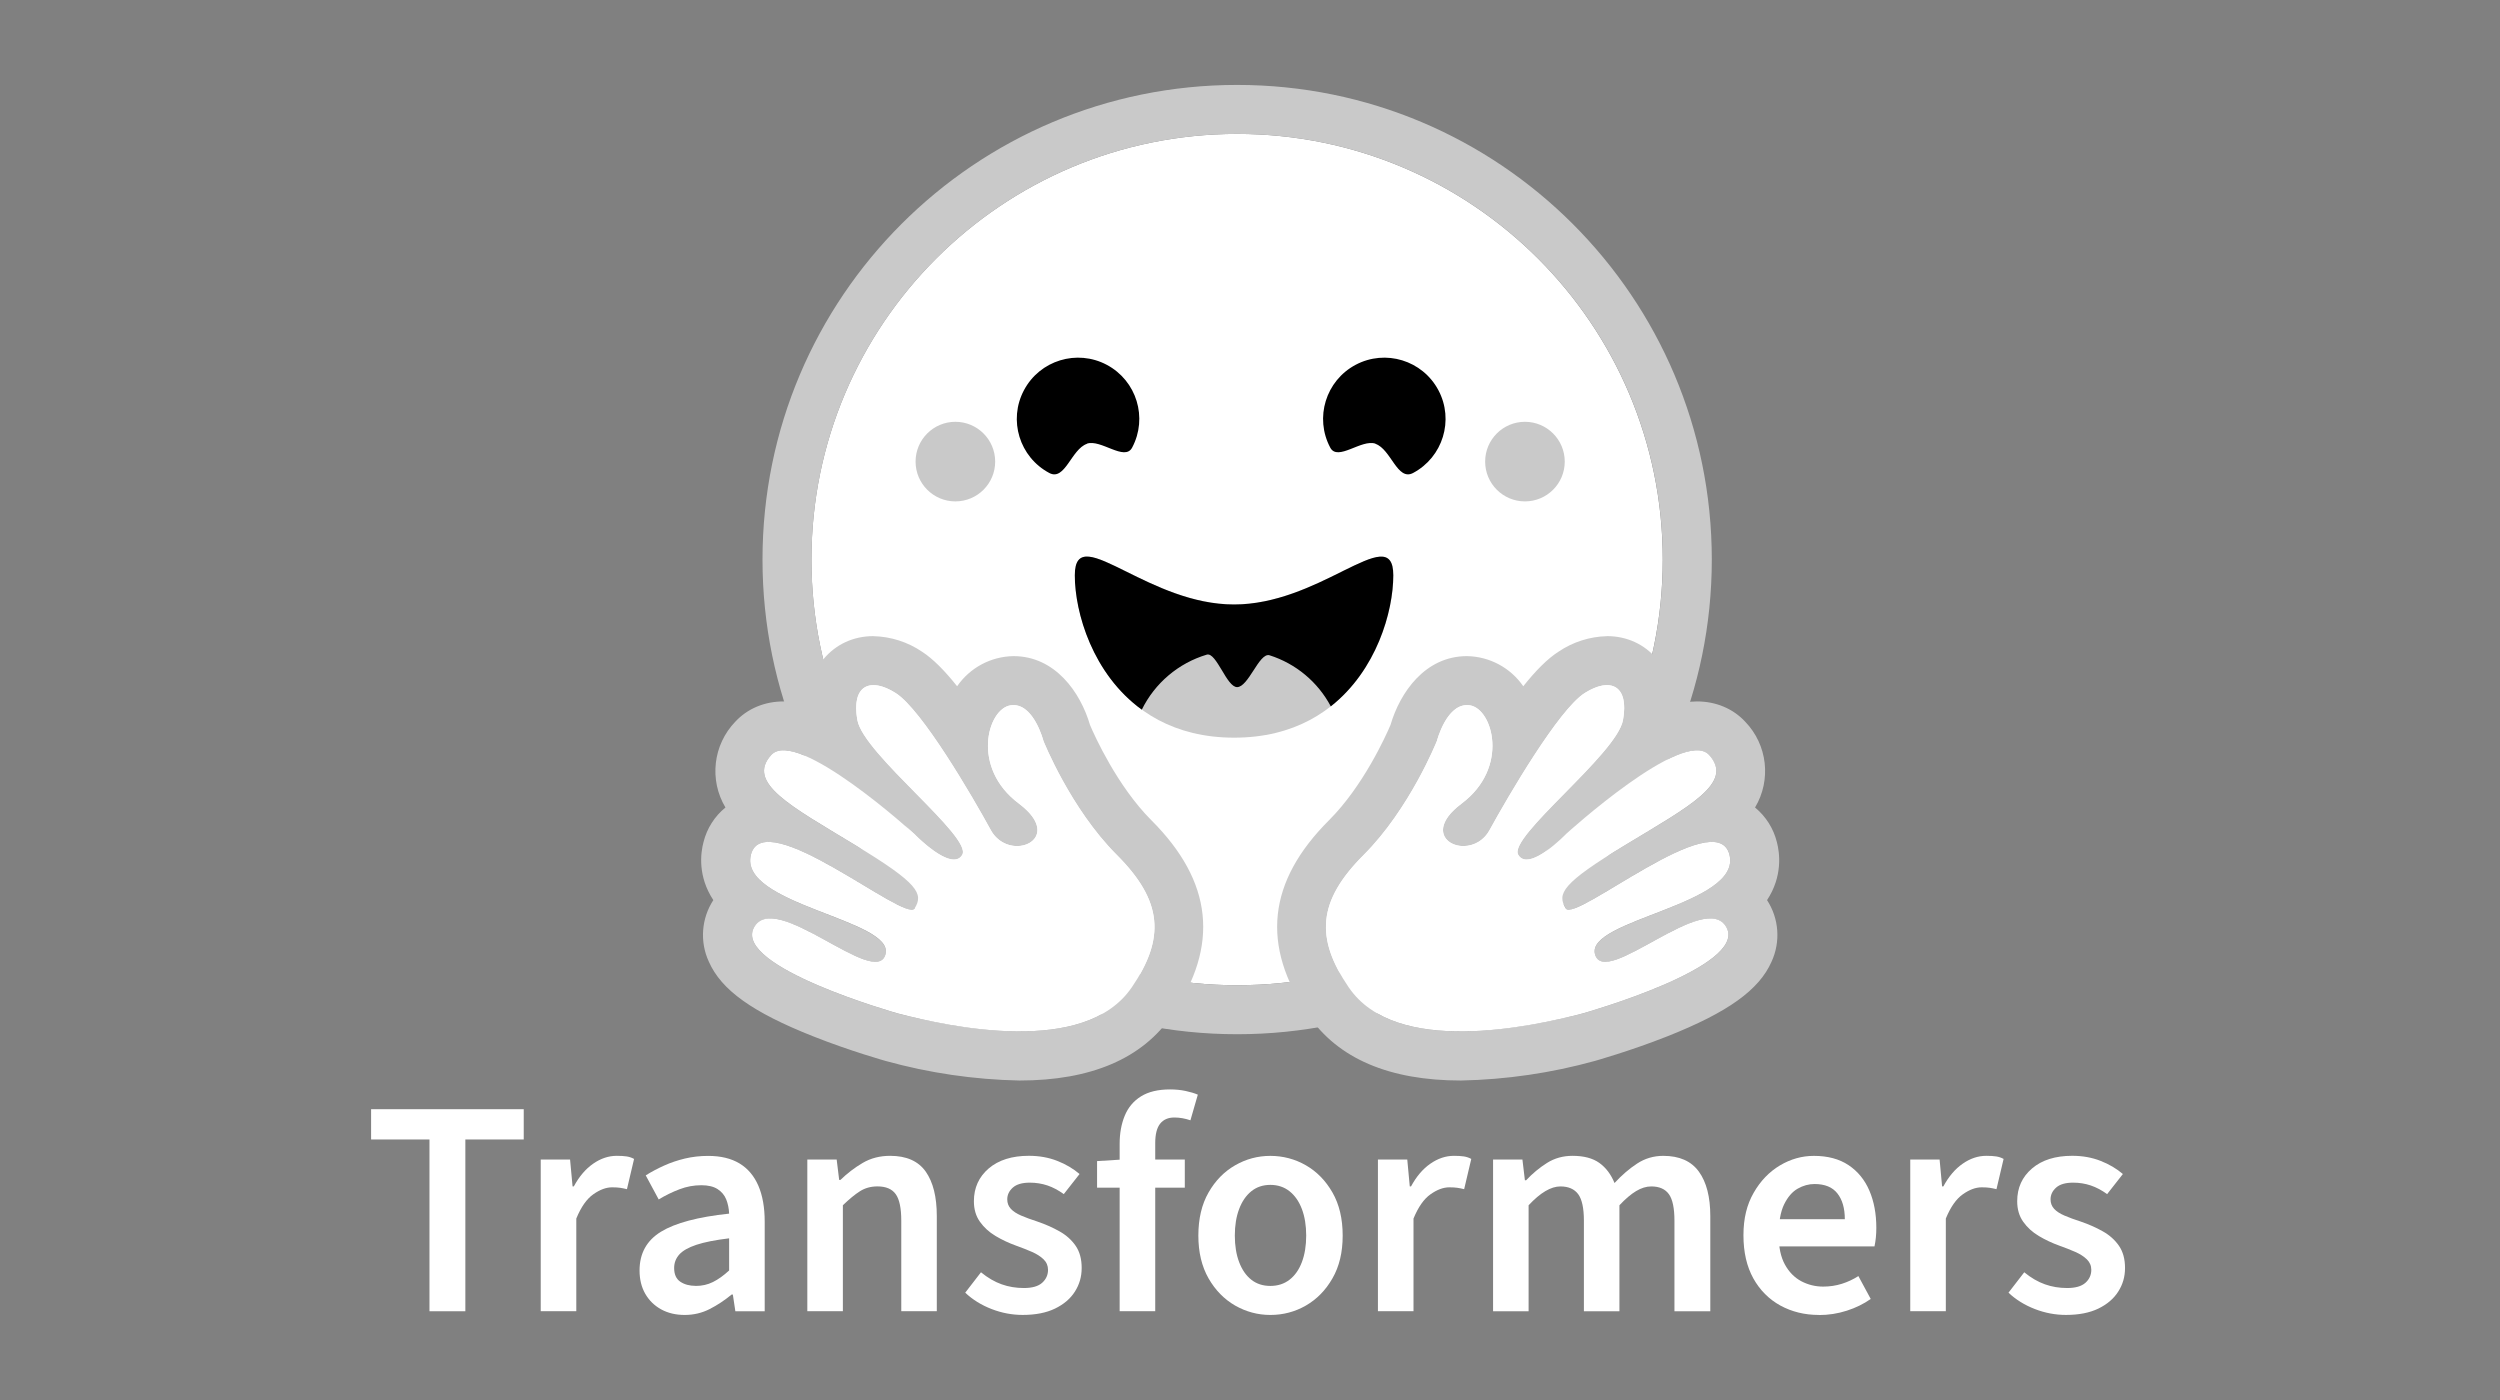
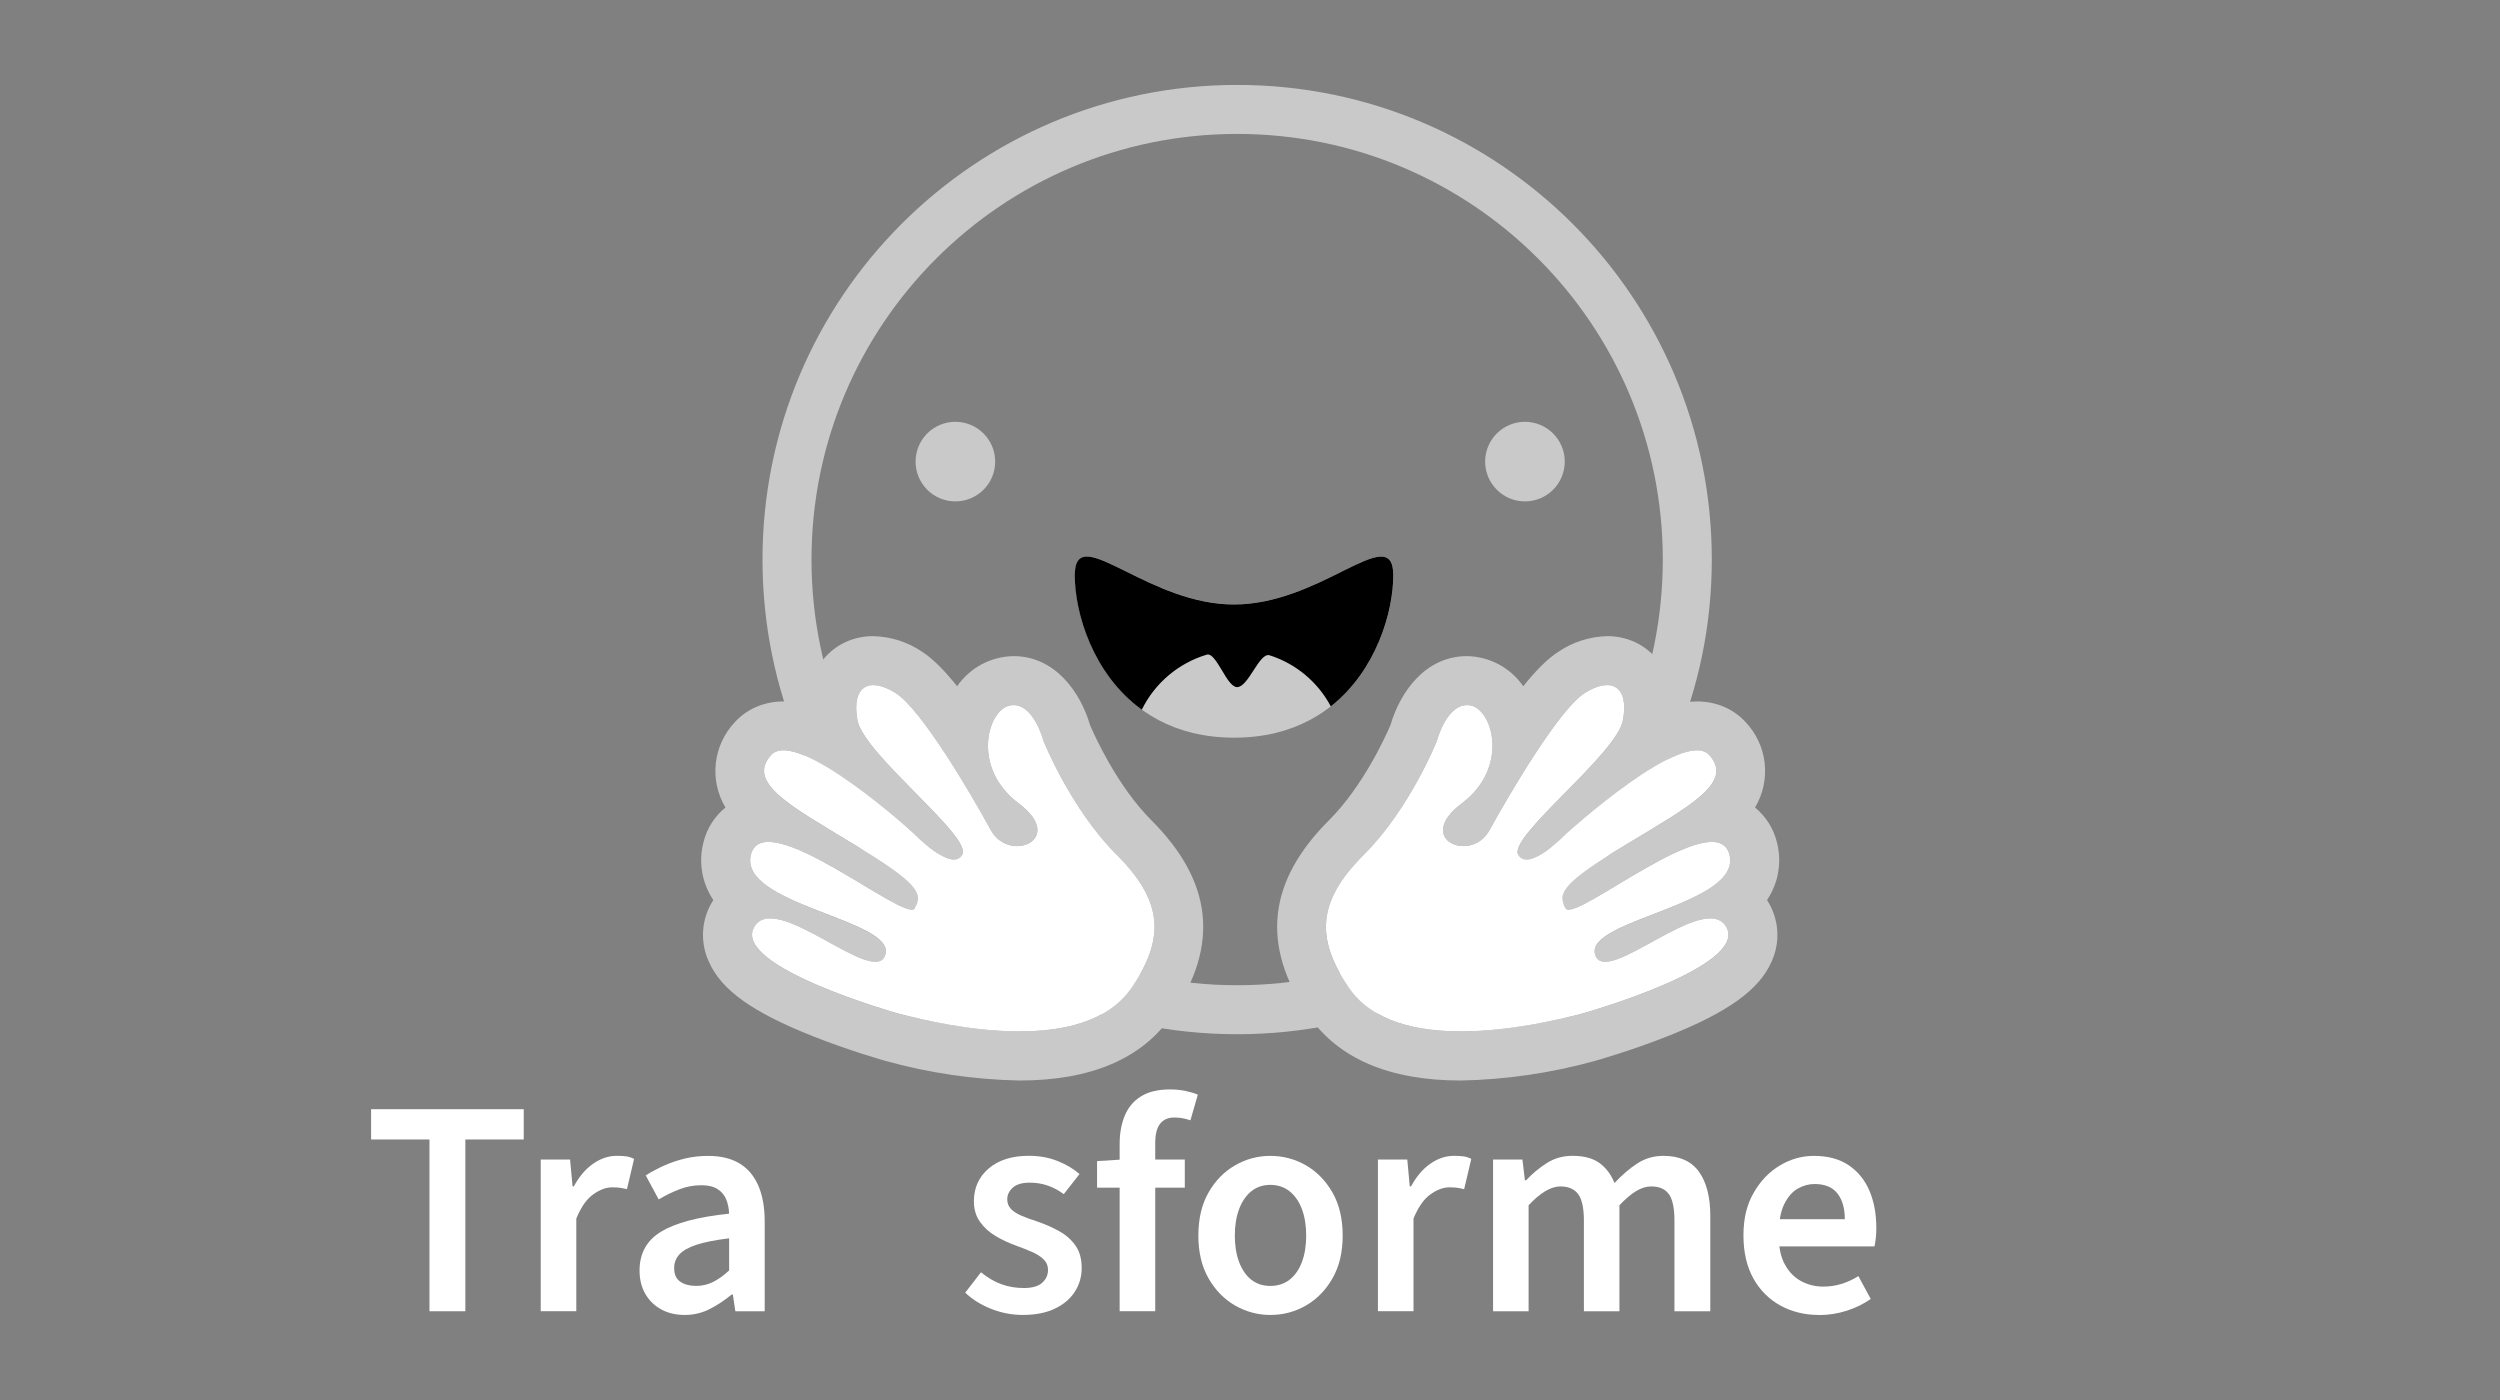
<svg xmlns="http://www.w3.org/2000/svg" width="100" height="56" viewBox="0 0 100 56" fill="none">
  <rect x="0" y="0" width="100" height="56" fill="#808080" stroke="none" />
  <path d="M17.179 52.45V45.579H14.844V44.368H20.949V45.579H18.614V52.45H17.18H17.179Z" fill="white" />
  <path d="M21.629 52.45V46.382H22.803L22.903 47.457H22.952C23.166 47.062 23.424 46.758 23.725 46.549C24.026 46.339 24.34 46.233 24.671 46.233C24.827 46.233 24.96 46.241 25.066 46.257C25.173 46.273 25.271 46.307 25.363 46.357L25.078 47.567C24.978 47.543 24.888 47.524 24.806 47.512C24.724 47.5 24.617 47.493 24.485 47.493C24.246 47.493 23.995 47.586 23.732 47.772C23.468 47.957 23.241 48.281 23.052 48.742V52.449H21.63L21.629 52.45Z" fill="white" />
  <path d="M27.387 52.598C27.032 52.598 26.719 52.524 26.447 52.375C26.176 52.225 25.964 52.019 25.81 51.751C25.657 51.484 25.582 51.172 25.582 50.819C25.582 50.135 25.868 49.618 26.441 49.268C27.013 48.918 27.921 48.677 29.165 48.545C29.157 48.34 29.118 48.15 29.049 47.977C28.979 47.804 28.863 47.667 28.702 47.563C28.541 47.46 28.324 47.409 28.053 47.409C27.756 47.409 27.466 47.462 27.182 47.57C26.897 47.678 26.619 47.813 26.348 47.978L25.829 47.015C26.052 46.875 26.294 46.745 26.559 46.626C26.822 46.506 27.103 46.412 27.398 46.341C27.695 46.271 28.005 46.236 28.326 46.236C28.828 46.236 29.246 46.337 29.581 46.538C29.914 46.74 30.165 47.037 30.334 47.428C30.503 47.819 30.588 48.298 30.588 48.867V52.45H29.414L29.314 51.782H29.265C28.984 52.013 28.692 52.207 28.387 52.362C28.082 52.518 27.749 52.598 27.387 52.598ZM27.831 51.437C28.078 51.437 28.307 51.386 28.516 51.282C28.726 51.179 28.942 51.024 29.165 50.819V49.533C28.613 49.599 28.177 49.686 27.855 49.792C27.534 49.9 27.306 50.029 27.17 50.182C27.034 50.335 26.966 50.514 26.966 50.719C26.966 50.975 27.048 51.159 27.213 51.269C27.378 51.38 27.584 51.435 27.831 51.435V51.437Z" fill="white" />
-   <path d="M32.293 52.45V46.382H33.467L33.567 47.198H33.616C33.888 46.934 34.185 46.707 34.506 46.518C34.827 46.328 35.194 46.233 35.606 46.233C36.257 46.233 36.731 46.443 37.028 46.863C37.325 47.284 37.472 47.876 37.472 48.642V52.449H36.051V48.828C36.051 48.325 35.977 47.97 35.828 47.765C35.68 47.559 35.437 47.456 35.098 47.456C34.835 47.456 34.603 47.52 34.4 47.648C34.198 47.776 33.97 47.964 33.715 48.21V52.449H32.293V52.45Z" fill="white" />
  <path d="M40.907 52.597C40.486 52.597 40.072 52.52 39.665 52.362C39.258 52.205 38.905 51.988 38.609 51.707L39.239 50.891C39.511 51.114 39.788 51.274 40.067 51.373C40.347 51.473 40.644 51.521 40.957 51.521C41.286 51.521 41.529 51.452 41.686 51.312C41.842 51.172 41.921 50.999 41.921 50.793C41.921 50.628 41.861 50.488 41.743 50.373C41.623 50.257 41.468 50.159 41.279 50.076C41.09 49.994 40.879 49.91 40.649 49.828C40.352 49.721 40.077 49.592 39.821 49.439C39.566 49.287 39.358 49.097 39.197 48.87C39.035 48.643 38.956 48.371 38.956 48.048C38.956 47.512 39.154 47.077 39.548 46.738C39.944 46.401 40.48 46.232 41.155 46.232C41.568 46.232 41.947 46.3 42.292 46.436C42.639 46.572 42.934 46.748 43.182 46.961L42.551 47.765C42.336 47.609 42.119 47.493 41.897 47.418C41.674 47.344 41.44 47.306 41.193 47.306C40.888 47.306 40.661 47.372 40.513 47.504C40.365 47.636 40.29 47.793 40.29 47.974C40.29 48.122 40.337 48.248 40.433 48.352C40.527 48.455 40.665 48.545 40.846 48.623C41.028 48.701 41.245 48.782 41.501 48.864C41.814 48.971 42.107 49.1 42.378 49.253C42.65 49.405 42.866 49.6 43.027 49.834C43.188 50.069 43.267 50.363 43.267 50.718C43.267 51.073 43.176 51.379 42.996 51.664C42.815 51.949 42.549 52.174 42.199 52.344C41.849 52.513 41.419 52.597 40.908 52.597H40.907Z" fill="white" />
  <path d="M43.883 47.507V46.444L44.872 46.382H47.392V47.507H43.883ZM44.786 52.45V45.752C44.786 45.332 44.854 44.957 44.99 44.628C45.126 44.298 45.342 44.04 45.639 43.855C45.936 43.67 46.323 43.577 46.801 43.577C47.024 43.577 47.231 43.597 47.426 43.639C47.619 43.68 47.782 43.73 47.913 43.786L47.617 44.812C47.402 44.738 47.188 44.7 46.974 44.7C46.727 44.7 46.538 44.782 46.406 44.947C46.274 45.113 46.209 45.372 46.209 45.725V52.447H44.787L44.786 52.45Z" fill="white" />
  <path d="M50.814 52.598C50.312 52.598 49.842 52.471 49.405 52.222C48.968 51.97 48.613 51.608 48.342 51.135C48.071 50.66 47.934 50.091 47.934 49.423C47.934 48.755 48.069 48.173 48.342 47.699C48.613 47.225 48.968 46.863 49.405 46.612C49.842 46.361 50.312 46.235 50.814 46.235C51.317 46.235 51.799 46.361 52.236 46.612C52.672 46.863 53.027 47.226 53.298 47.699C53.57 48.173 53.707 48.747 53.707 49.423C53.707 50.099 53.571 50.66 53.298 51.135C53.027 51.609 52.672 51.97 52.236 52.222C51.799 52.473 51.325 52.598 50.814 52.598ZM50.814 51.437C51.111 51.437 51.366 51.355 51.58 51.19C51.794 51.025 51.959 50.791 52.075 50.486C52.19 50.181 52.248 49.826 52.248 49.423C52.248 49.02 52.19 48.665 52.075 48.36C51.959 48.055 51.794 47.819 51.58 47.649C51.366 47.48 51.11 47.395 50.814 47.395C50.519 47.395 50.265 47.48 50.054 47.649C49.844 47.819 49.68 48.055 49.566 48.36C49.45 48.665 49.393 49.02 49.393 49.423C49.393 49.826 49.45 50.181 49.566 50.486C49.682 50.791 49.844 51.026 50.054 51.19C50.263 51.355 50.517 51.437 50.814 51.437Z" fill="white" />
  <path d="M55.117 52.45V46.382H56.291L56.391 47.457H56.441C56.654 47.062 56.912 46.758 57.213 46.549C57.514 46.339 57.828 46.233 58.159 46.233C58.315 46.233 58.448 46.241 58.554 46.257C58.661 46.273 58.76 46.307 58.851 46.357L58.566 47.567C58.467 47.543 58.377 47.524 58.295 47.512C58.213 47.5 58.105 47.493 57.974 47.493C57.734 47.493 57.483 47.586 57.22 47.772C56.956 47.957 56.73 48.281 56.54 48.742V52.449H55.118L55.117 52.45Z" fill="white" />
  <path d="M59.723 52.45V46.382H60.897L60.996 47.21H61.046C61.301 46.938 61.58 46.707 61.88 46.518C62.181 46.328 62.521 46.233 62.9 46.233C63.353 46.233 63.712 46.328 63.975 46.518C64.238 46.707 64.44 46.975 64.581 47.321C64.87 47.008 65.169 46.749 65.483 46.544C65.796 46.338 66.146 46.234 66.533 46.234C67.175 46.234 67.65 46.444 67.955 46.865C68.26 47.285 68.412 47.878 68.412 48.644V52.45H66.978V48.829C66.978 48.326 66.904 47.972 66.755 47.766C66.607 47.561 66.372 47.457 66.051 47.457C65.853 47.457 65.652 47.519 65.445 47.643C65.239 47.766 65.016 47.956 64.777 48.211V52.45H63.356V48.829C63.356 48.326 63.279 47.972 63.127 47.766C62.974 47.561 62.738 47.457 62.416 47.457C62.038 47.457 61.613 47.708 61.144 48.211V52.45H59.723Z" fill="white" />
  <path d="M72.753 52.598C72.185 52.598 71.672 52.471 71.215 52.222C70.758 51.97 70.397 51.608 70.133 51.135C69.87 50.66 69.738 50.087 69.738 49.411C69.738 48.735 69.874 48.185 70.147 47.711C70.418 47.237 70.769 46.873 71.197 46.617C71.626 46.362 72.079 46.235 72.557 46.235C73.109 46.235 73.57 46.358 73.941 46.605C74.312 46.853 74.59 47.193 74.775 47.625C74.961 48.058 75.053 48.554 75.053 49.114C75.053 49.246 75.047 49.373 75.035 49.497C75.023 49.62 75.004 49.74 74.98 49.855H70.802V48.769H73.793C73.793 48.332 73.694 47.988 73.496 47.737C73.299 47.486 72.994 47.361 72.581 47.361C72.35 47.361 72.126 47.422 71.908 47.546C71.691 47.67 71.509 47.879 71.364 48.176C71.22 48.473 71.148 48.884 71.148 49.412C71.148 49.891 71.23 50.279 71.395 50.58C71.56 50.881 71.778 51.102 72.049 51.248C72.321 51.391 72.614 51.464 72.927 51.464C73.19 51.464 73.44 51.426 73.674 51.352C73.909 51.278 74.129 51.175 74.335 51.043L74.829 51.958C74.55 52.156 74.23 52.313 73.871 52.428C73.512 52.544 73.14 52.602 72.753 52.602V52.598Z" fill="white" />
-   <path d="M76.41 52.45V46.382H77.584L77.684 47.457H77.734C77.947 47.062 78.205 46.758 78.506 46.549C78.807 46.339 79.121 46.233 79.452 46.233C79.608 46.233 79.741 46.241 79.847 46.257C79.954 46.273 80.053 46.307 80.144 46.357L79.859 47.567C79.76 47.543 79.67 47.524 79.588 47.512C79.506 47.5 79.398 47.493 79.267 47.493C79.027 47.493 78.776 47.586 78.513 47.772C78.249 47.957 78.022 48.281 77.833 48.742V52.449H76.412L76.41 52.45Z" fill="white" />
-   <path d="M82.637 52.597C82.217 52.597 81.803 52.52 81.396 52.362C80.989 52.205 80.635 51.988 80.34 51.707L80.97 50.891C81.241 51.114 81.518 51.274 81.798 51.373C82.077 51.473 82.374 51.521 82.687 51.521C83.016 51.521 83.259 51.452 83.417 51.312C83.573 51.172 83.652 50.999 83.652 50.793C83.652 50.628 83.591 50.488 83.473 50.373C83.353 50.257 83.199 50.159 83.01 50.076C82.82 49.994 82.611 49.91 82.379 49.828C82.082 49.721 81.807 49.592 81.552 49.439C81.296 49.287 81.088 49.097 80.928 48.87C80.767 48.643 80.688 48.371 80.688 48.048C80.688 47.512 80.885 47.077 81.282 46.738C81.677 46.401 82.213 46.232 82.889 46.232C83.301 46.232 83.68 46.3 84.025 46.436C84.371 46.572 84.668 46.748 84.915 46.961L84.285 47.765C84.07 47.609 83.852 47.493 83.629 47.418C83.406 47.343 83.172 47.306 82.925 47.306C82.62 47.306 82.393 47.372 82.245 47.504C82.097 47.636 82.022 47.793 82.022 47.974C82.022 48.122 82.069 48.248 82.164 48.352C82.258 48.455 82.397 48.545 82.578 48.623C82.76 48.701 82.977 48.782 83.234 48.864C83.547 48.971 83.84 49.1 84.111 49.253C84.383 49.405 84.599 49.6 84.76 49.834C84.921 50.069 85.001 50.363 85.001 50.718C85.001 51.073 84.911 51.379 84.729 51.664C84.548 51.949 84.282 52.174 83.933 52.344C83.582 52.513 83.152 52.597 82.641 52.597H82.637Z" fill="white" />
-   <path d="M49.483 39.409C58.886 39.409 66.509 31.785 66.509 22.383C66.509 12.981 58.885 5.357 49.483 5.357C40.081 5.357 32.457 12.981 32.457 22.383C32.457 31.785 40.081 39.409 49.483 39.409Z" fill="white" />
  <path d="M66.512 22.383C66.512 12.98 58.888 5.357 49.486 5.357C40.084 5.357 32.46 12.981 32.46 22.383C32.46 31.786 40.084 39.409 49.486 39.409C58.888 39.409 66.512 31.786 66.512 22.383ZM30.5 22.383C30.5 11.898 39.001 3.397 49.486 3.397C59.971 3.397 68.472 11.898 68.472 22.383C68.472 32.868 59.971 41.369 49.486 41.369C39.001 41.369 30.5 32.868 30.5 22.383Z" fill="#C9C9C9" />
-   <path d="M55.017 17.753C55.644 17.968 55.889 19.253 56.522 18.92C57.716 18.286 58.171 16.802 57.536 15.608C56.902 14.413 55.418 13.958 54.224 14.593C53.03 15.228 52.574 16.711 53.21 17.905C53.508 18.468 54.459 17.552 55.022 17.748L55.017 17.753ZM43.478 17.753C42.851 17.968 42.601 19.253 41.973 18.92C40.779 18.286 40.323 16.802 40.959 15.608C41.593 14.413 43.076 13.958 44.271 14.593C45.465 15.228 45.921 16.711 45.285 17.905C44.987 18.468 44.03 17.552 43.473 17.748L43.478 17.753Z" fill="black" />
  <path d="M49.364 29.507C54.181 29.507 55.734 25.216 55.734 23.011C55.734 21.865 54.965 22.227 53.731 22.835C52.589 23.398 51.056 24.177 49.37 24.177C45.847 24.177 43 20.806 43 23.011C43 25.216 44.548 29.507 49.37 29.507H49.364Z" fill="#C9C9C9" />
  <path fill-rule="evenodd" clip-rule="evenodd" d="M45.673 28.385C46.195 27.324 47.136 26.526 48.27 26.186C48.466 26.127 48.666 26.465 48.877 26.813C49.073 27.146 49.279 27.485 49.484 27.485C49.705 27.485 49.925 27.152 50.136 26.824C50.356 26.481 50.573 26.148 50.782 26.211C51.834 26.546 52.714 27.279 53.232 28.255C55.059 26.814 55.731 24.462 55.731 23.012C55.731 21.866 54.961 22.229 53.727 22.836L53.659 22.871C52.528 23.434 51.017 24.18 49.362 24.18C47.707 24.18 46.202 23.435 45.065 22.871C43.792 22.239 42.992 21.842 42.992 23.013C42.992 24.507 43.707 26.962 45.673 28.388V28.385Z" fill="black" />
  <path d="M60.998 20.056C61.878 20.056 62.59 19.343 62.59 18.464C62.59 17.585 61.876 16.872 60.998 16.872C60.119 16.872 59.406 17.585 59.406 18.464C59.406 19.343 60.119 20.056 60.998 20.056ZM38.215 20.056C39.095 20.056 39.807 19.343 39.807 18.464C39.807 17.585 39.093 16.872 38.215 16.872C37.336 16.872 36.623 17.585 36.623 18.464C36.623 19.343 37.336 20.056 38.215 20.056ZM34.936 25.445C34.142 25.445 33.437 25.769 32.943 26.361C32.521 26.883 32.291 27.533 32.291 28.203C31.982 28.111 31.662 28.061 31.341 28.057C30.582 28.057 29.895 28.346 29.41 28.87C28.521 29.794 28.36 31.198 29.018 32.3C28.584 32.653 28.276 33.139 28.141 33.681C28.022 34.122 27.905 35.053 28.533 36.004C28.055 36.739 27.986 37.668 28.352 38.464C28.851 39.601 30.101 40.493 32.526 41.453C34.031 42.05 35.412 42.432 35.421 42.437C37.167 42.921 38.966 43.184 40.777 43.221C43.648 43.221 45.701 42.339 46.882 40.605C48.783 37.817 48.513 35.264 46.049 32.804C44.692 31.442 43.785 29.438 43.6 28.998C43.218 27.694 42.208 26.245 40.538 26.245C39.636 26.259 38.797 26.708 38.285 27.45C37.794 26.833 37.315 26.347 36.883 26.069C36.308 25.679 35.632 25.463 34.938 25.447L34.936 25.445ZM34.936 27.405C35.186 27.405 35.495 27.513 35.828 27.724C36.877 28.39 38.891 31.854 39.631 33.202C39.875 33.652 40.303 33.844 40.679 33.844C41.438 33.844 42.026 33.094 40.753 32.139C38.833 30.704 39.503 28.357 40.419 28.214C40.459 28.205 40.503 28.205 40.538 28.205C41.371 28.205 41.737 29.64 41.737 29.64C41.737 29.64 42.815 32.344 44.668 34.196C46.515 36.043 46.613 37.528 45.266 39.502C44.344 40.849 42.585 41.256 40.778 41.256C38.971 41.256 36.991 40.816 35.917 40.542C35.863 40.527 29.327 38.679 30.156 37.111C30.293 36.847 30.524 36.739 30.813 36.739C31.979 36.739 34.095 38.474 35.012 38.474C35.213 38.474 35.354 38.391 35.419 38.18C35.806 36.784 29.51 36.195 30.039 34.177C30.137 33.82 30.387 33.677 30.744 33.677C32.283 33.677 35.742 36.387 36.467 36.387C36.52 36.387 36.565 36.373 36.585 36.339C36.948 35.75 36.746 35.339 34.184 33.791C31.631 32.244 29.834 31.313 30.852 30.2C30.97 30.072 31.137 30.013 31.342 30.013C32.895 30.013 36.565 33.355 36.565 33.355C36.565 33.355 37.555 34.384 38.157 34.384C38.294 34.384 38.412 34.336 38.49 34.197C38.912 33.482 34.541 30.169 34.295 28.803C34.129 27.872 34.414 27.407 34.938 27.407L34.936 27.405Z" fill="#C9C9C9" />
  <path d="M45.266 39.503C46.614 37.524 46.516 36.039 44.668 34.192C42.817 32.344 41.738 29.636 41.738 29.636C41.738 29.636 41.336 28.068 40.42 28.214C39.504 28.361 38.832 30.704 40.753 32.139C42.669 33.574 40.371 34.549 39.631 33.202C38.896 31.854 36.878 28.39 35.829 27.724C34.785 27.063 34.05 27.43 34.296 28.802C34.54 30.168 38.916 33.481 38.49 34.191C38.065 34.911 36.565 33.352 36.565 33.352C36.565 33.352 31.876 29.085 30.852 30.197C29.832 31.31 31.632 32.241 34.184 33.789C36.747 35.337 36.948 35.749 36.585 36.336C36.217 36.925 30.569 32.156 30.039 34.18C29.51 36.194 35.806 36.777 35.419 38.173C35.027 39.569 30.98 35.537 30.156 37.105C29.323 38.678 35.864 40.524 35.918 40.539C38.024 41.087 43.389 42.249 45.266 39.5V39.503Z" fill="white" />
  <path d="M64.278 25.445C65.072 25.445 65.783 25.769 66.272 26.362C66.694 26.883 66.924 27.533 66.924 28.204C67.234 28.111 67.555 28.061 67.879 28.057C68.638 28.057 69.325 28.346 69.81 28.87C70.699 29.794 70.86 31.198 70.202 32.3C70.633 32.655 70.94 33.14 71.074 33.681C71.192 34.122 71.309 35.053 70.682 36.005C71.16 36.739 71.229 37.668 70.863 38.465C70.363 39.601 69.114 40.493 66.694 41.453C65.185 42.05 63.803 42.432 63.793 42.438C62.048 42.921 60.249 43.184 58.438 43.221C55.566 43.221 53.514 42.339 52.333 40.605C50.431 37.817 50.701 35.264 53.166 32.804C54.528 31.442 55.434 29.438 55.62 28.998C56.002 27.695 57.007 26.245 58.678 26.245C59.58 26.259 60.419 26.708 60.931 27.45C61.422 26.833 61.901 26.347 62.338 26.069C62.912 25.68 63.585 25.464 64.278 25.447V25.445ZM64.278 27.406C64.028 27.406 63.725 27.513 63.386 27.724C62.342 28.39 60.324 31.854 59.584 33.202C59.381 33.594 58.977 33.84 58.536 33.844C57.781 33.844 57.188 33.094 58.467 32.139C60.383 30.704 59.711 28.357 58.795 28.214C58.756 28.208 58.717 28.205 58.677 28.205C57.844 28.205 57.477 29.64 57.477 29.64C57.477 29.64 56.4 32.345 54.552 34.196C52.701 36.043 52.603 37.528 53.954 39.502C54.871 40.849 56.635 41.257 58.438 41.257C60.241 41.257 62.225 40.816 63.303 40.542C63.351 40.527 69.893 38.679 69.064 37.112C68.922 36.847 68.696 36.739 68.407 36.739C67.241 36.739 65.119 38.474 64.208 38.474C64.003 38.474 63.86 38.391 63.801 38.18C63.409 36.784 69.705 36.195 69.176 34.177C69.083 33.82 68.833 33.677 68.47 33.677C66.932 33.677 63.472 36.387 62.748 36.387C62.7 36.387 62.655 36.373 62.635 36.339C62.272 35.751 62.468 35.339 65.027 33.792C67.589 32.244 69.388 31.313 68.359 30.2C68.246 30.073 68.079 30.014 67.879 30.014C66.32 30.014 62.651 33.355 62.651 33.355C62.651 33.355 61.661 34.384 61.063 34.384C60.926 34.391 60.797 34.318 60.73 34.197C60.304 33.483 64.675 30.169 64.919 28.803C65.086 27.872 64.801 27.407 64.277 27.407L64.278 27.406Z" fill="#C9C9C9" />
  <path d="M53.954 39.503C52.607 37.524 52.699 36.039 54.552 34.192C56.4 32.344 57.477 29.636 57.477 29.636C57.477 29.636 57.879 28.068 58.801 28.214C59.712 28.361 60.383 30.704 58.467 32.139C56.547 33.574 58.849 34.549 59.584 33.202C60.324 31.854 62.342 28.39 63.386 27.724C64.43 27.063 65.169 27.43 64.919 28.802C64.675 30.168 60.304 33.481 60.73 34.191C61.152 34.911 62.65 33.352 62.65 33.352C62.65 33.352 67.344 29.085 68.363 30.197C69.382 31.31 67.589 32.241 65.031 33.789C62.468 35.337 62.272 35.749 62.63 36.336C62.998 36.925 68.646 32.156 69.176 34.18C69.705 36.194 63.414 36.777 63.801 38.173C64.194 39.569 68.235 35.537 69.064 37.105C69.892 38.678 63.357 40.524 63.303 40.539C61.191 41.087 55.826 42.249 53.954 39.5V39.503Z" fill="white" />
</svg>